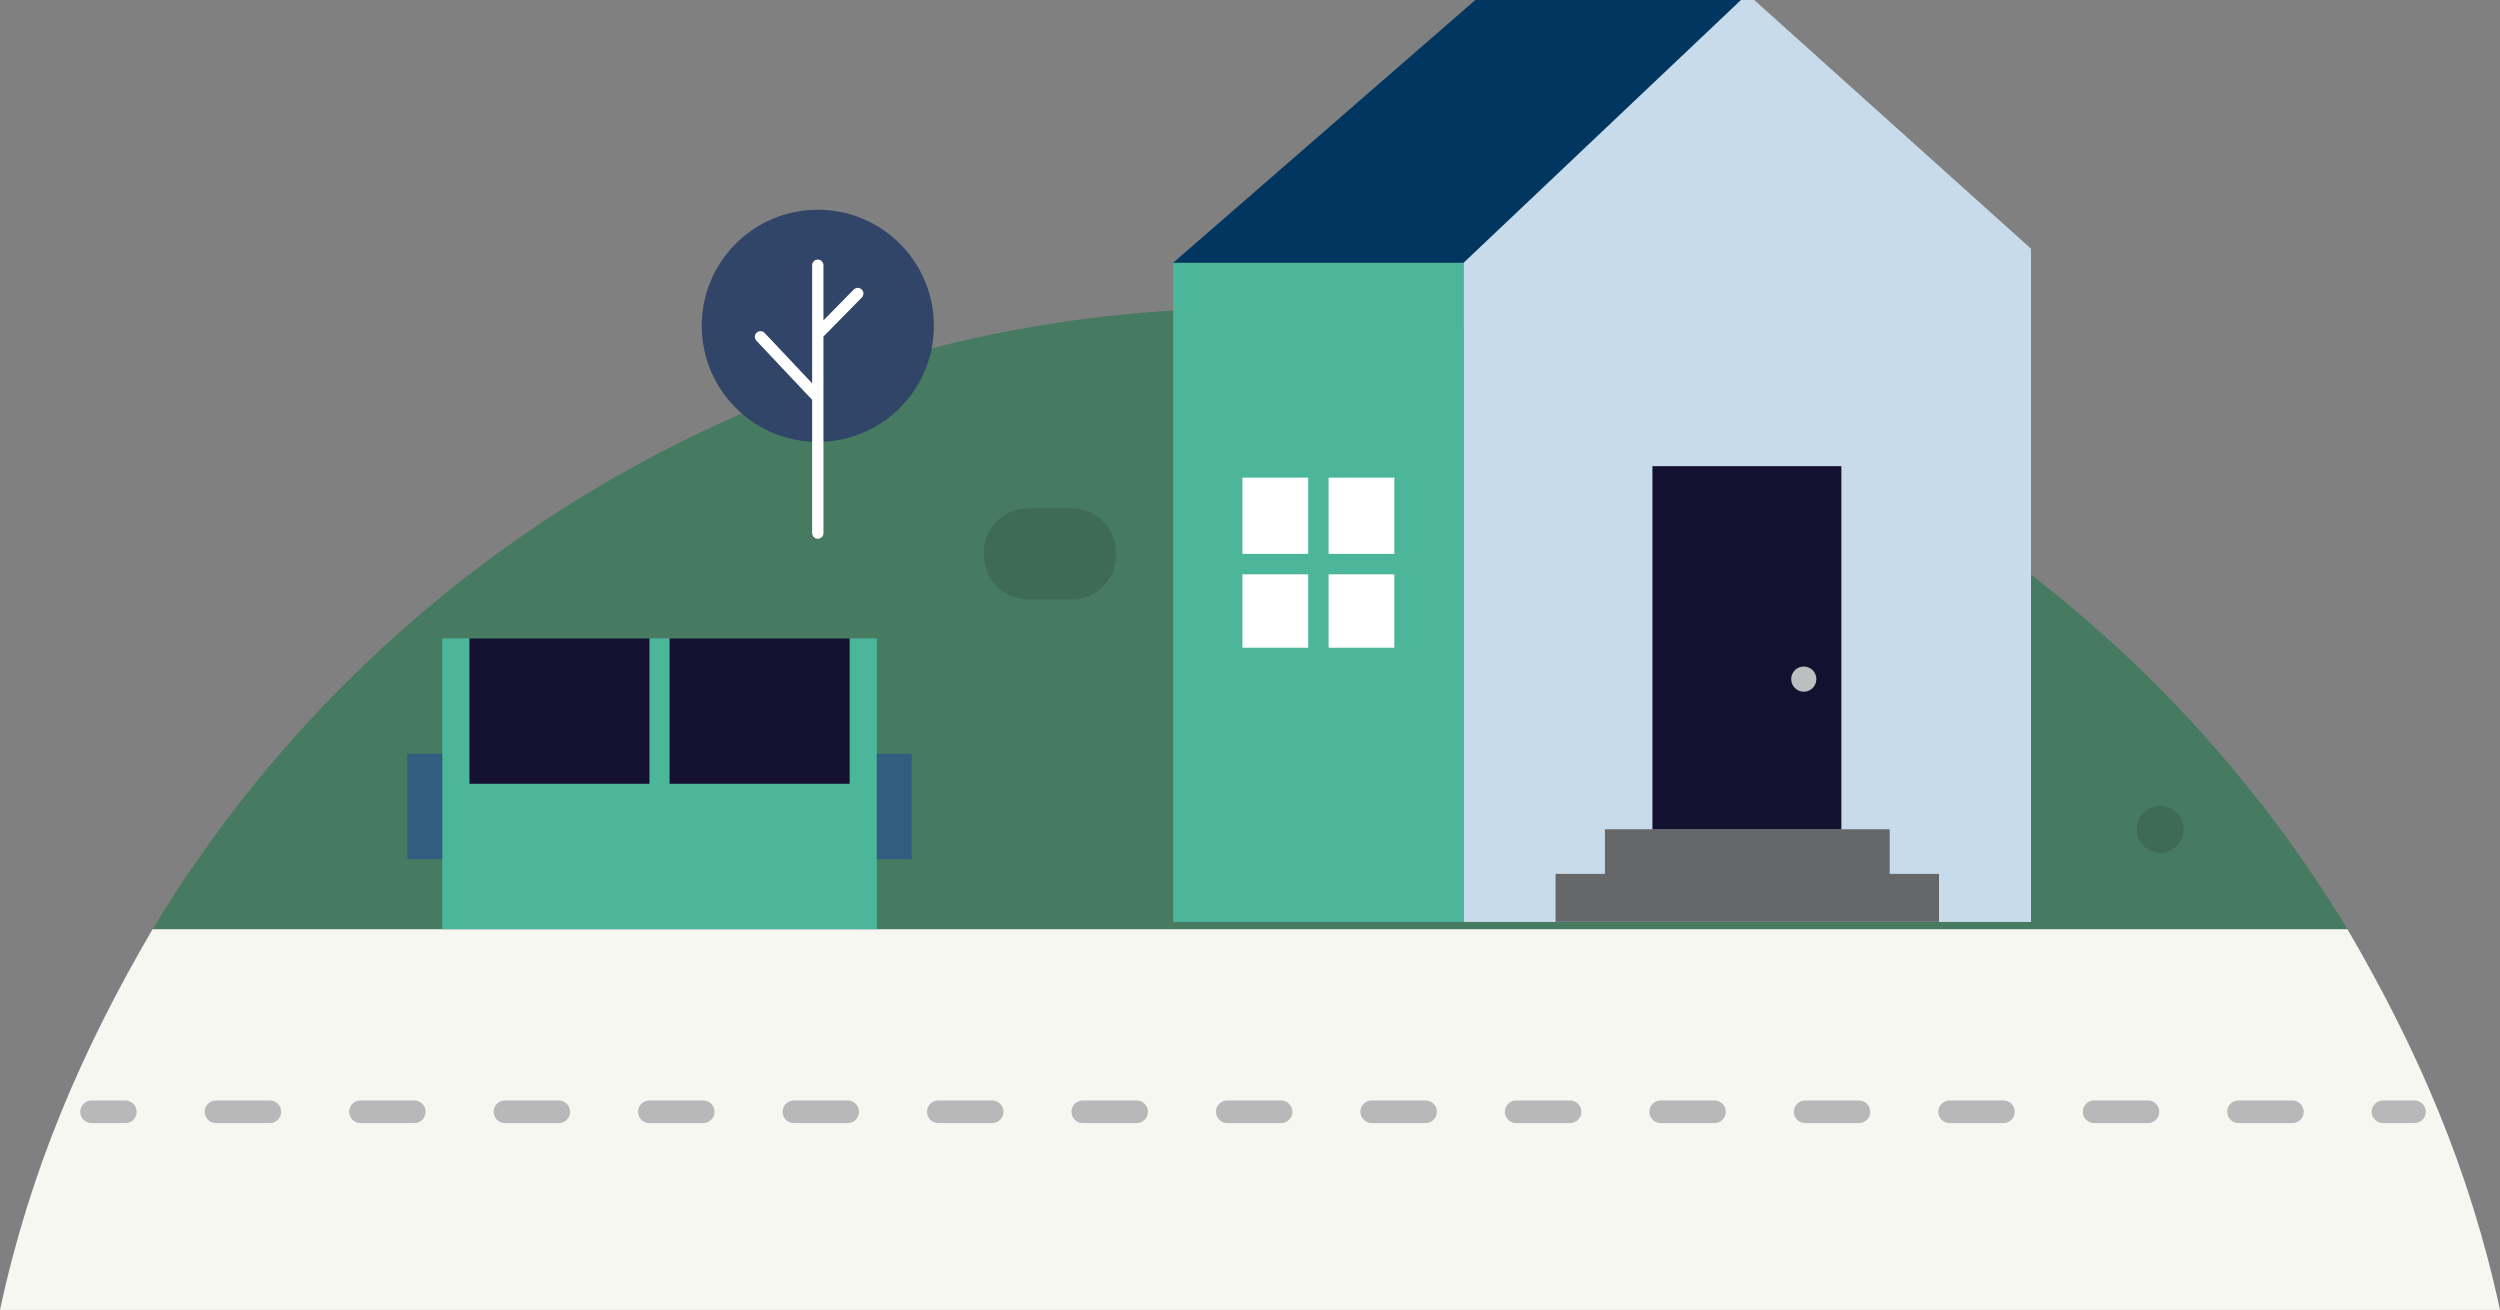
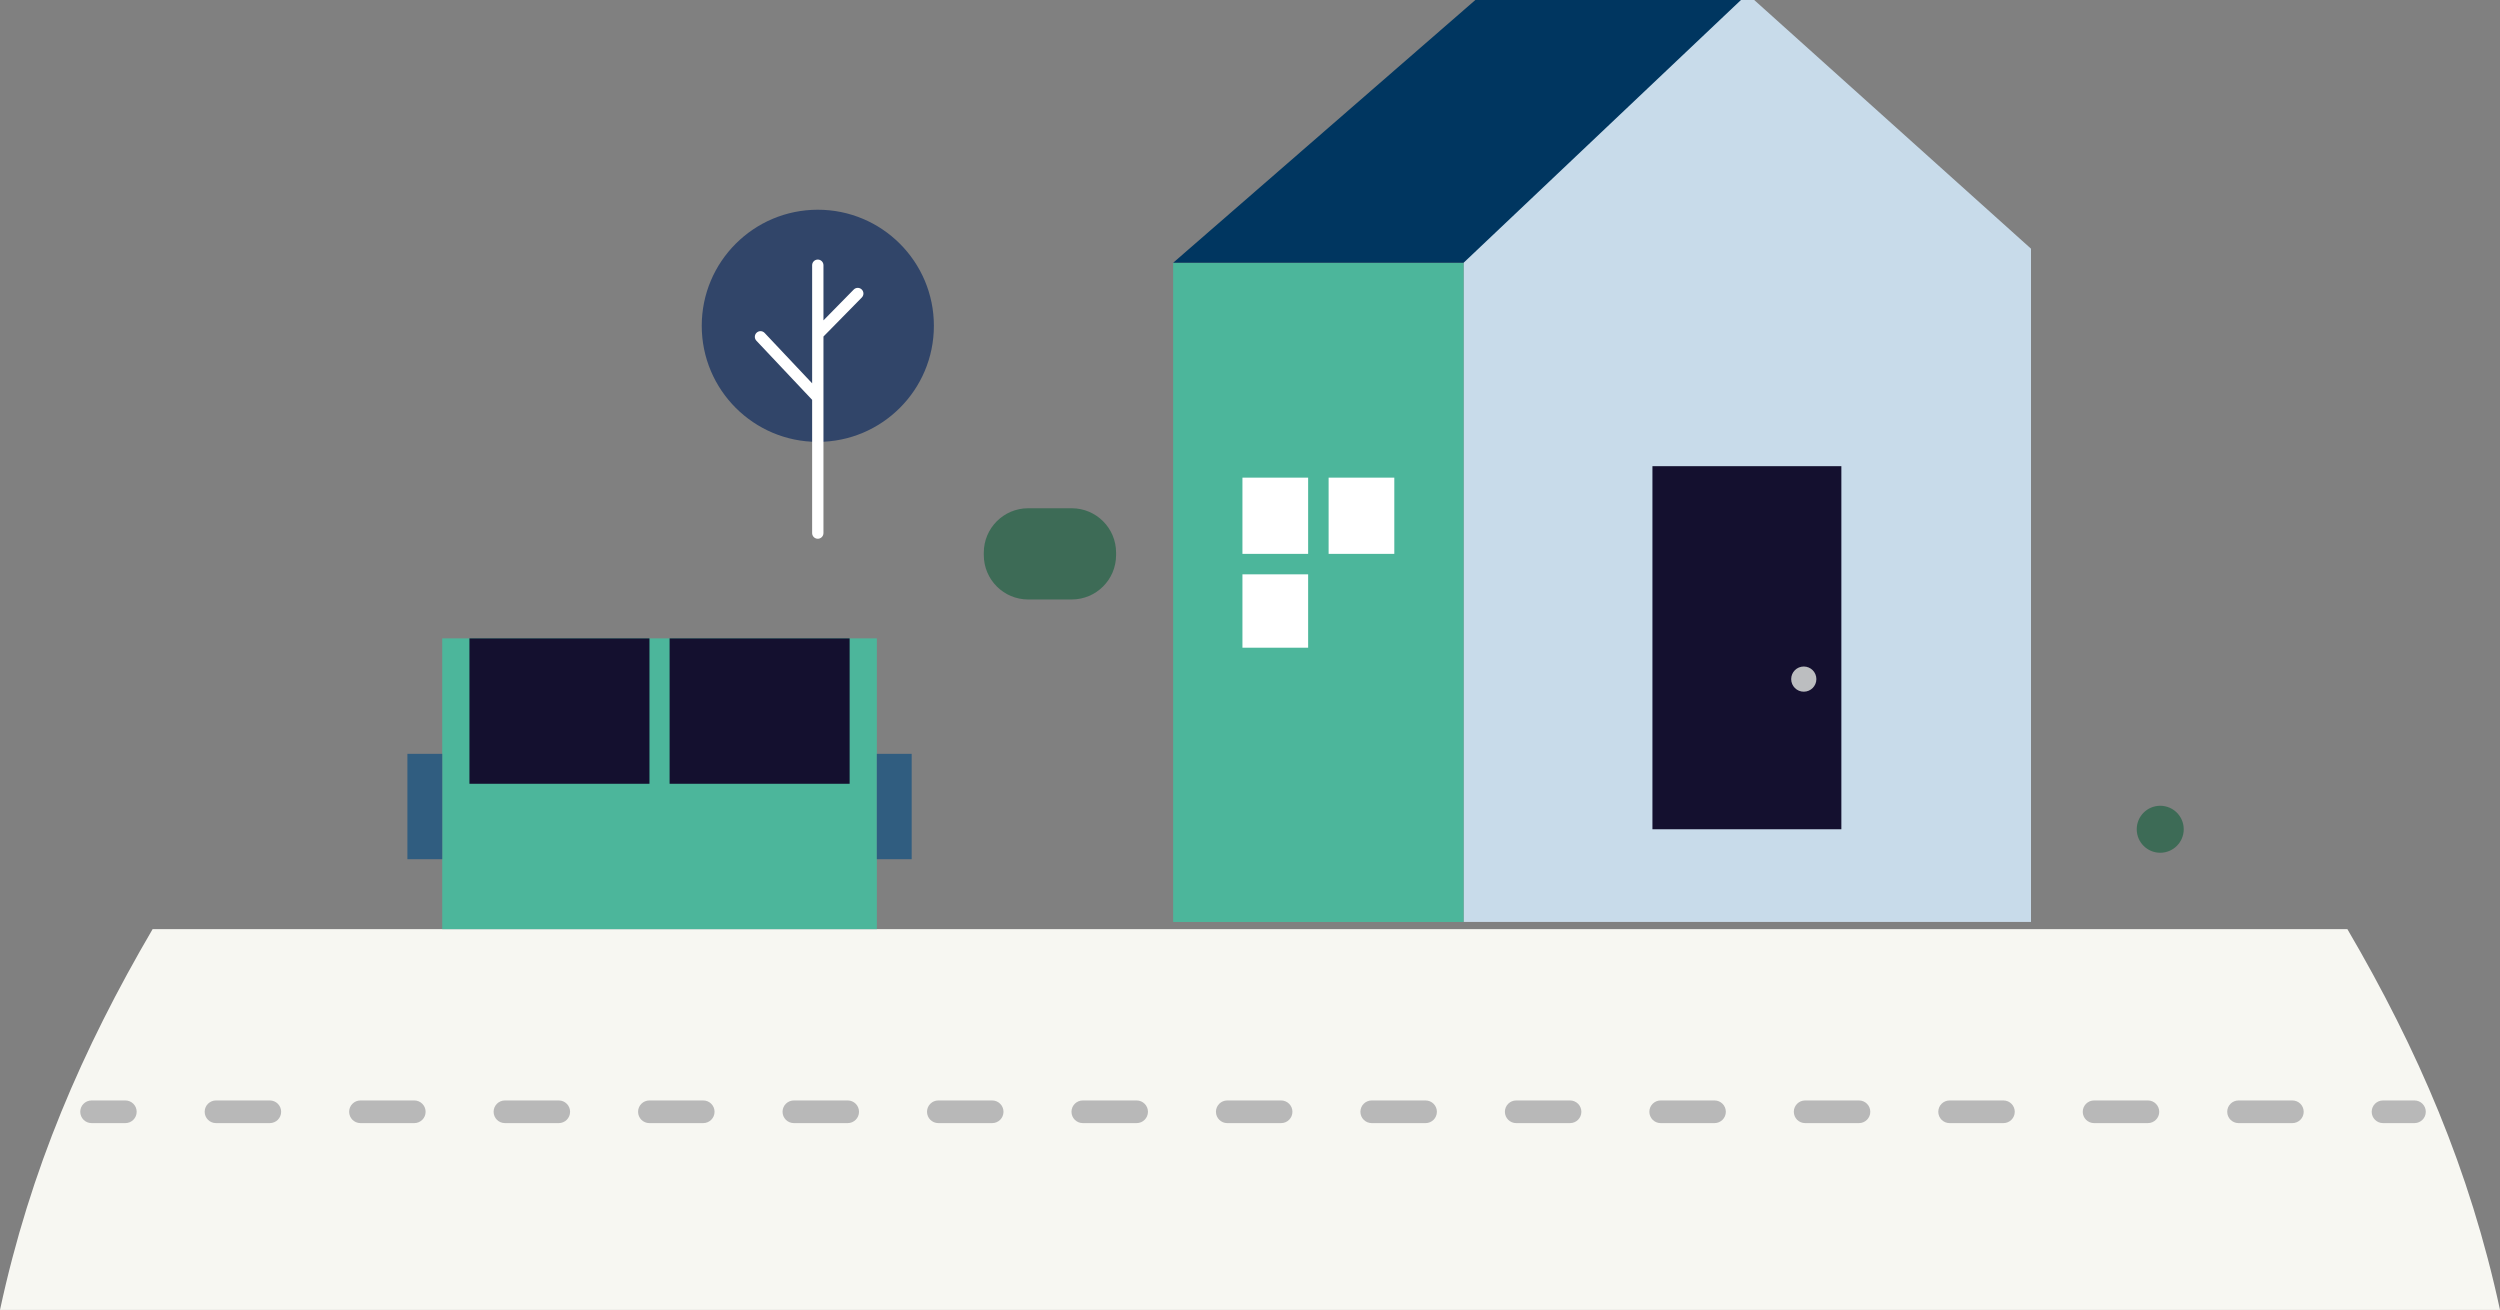
<svg xmlns="http://www.w3.org/2000/svg" version="1.1" x="0px" y="0px" width="249.501px" height="130.729px" viewBox="0 0 249.501 130.729" enable-background="new 0 0 249.501 130.729" xml:space="preserve">
  <rect x="0" y="0" width="249.501" height="130.729" fill="#808080" stroke="none" />
  <g id="Layer_1">
    <path fill="#F7F7F2" d="M15.23,92.729c-7.017,12-12.22,24-15.23,38h249.501c-3.01-14-8.213-26-15.23-38H15.23z" />
-     <path fill="#467B62" d="M124.751,30.761c-46.49,0-87.176,24.967-109.52,61.967h219.04   C211.926,55.729,171.241,30.761,124.751,30.761z" />
    <g>
      <g>
        <circle fill="#314569" cx="81.618" cy="32.515" r="11.584" />
      </g>
      <path fill="#FFFFFF" d="M86.002,28.892c-0.224-0.219-0.582-0.216-0.8,0.007l-3.02,3.073v-5.503c0-0.312-0.253-0.565-0.565-0.565    s-0.565,0.253-0.565,0.565v11.787l-4.742-5.029c-0.214-0.228-0.571-0.238-0.799-0.023c-0.228,0.214-0.238,0.572-0.023,0.799    l5.564,5.901v13.299c0,0.312,0.253,0.565,0.565,0.565s0.565-0.253,0.565-0.565V33.586l3.826-3.894    C86.228,29.469,86.225,29.111,86.002,28.892z" />
    </g>
    <g>
      <path fill="#B8B8B8" d="M240.964,112.087h-3.138c-0.625,0-1.131-0.506-1.131-1.131s0.506-1.131,1.131-1.131h3.138    c0.625,0,1.131,0.506,1.131,1.131S241.589,112.087,240.964,112.087z M228.779,112.087h-5.371c-0.625,0-1.131-0.506-1.131-1.131    s0.506-1.131,1.131-1.131h5.371c0.625,0,1.131,0.506,1.131,1.131S229.404,112.087,228.779,112.087z M214.361,112.087h-5.371    c-0.625,0-1.131-0.506-1.131-1.131s0.506-1.131,1.131-1.131h5.371c0.625,0,1.131,0.506,1.131,1.131    S214.986,112.087,214.361,112.087z M199.943,112.087h-5.371c-0.625,0-1.131-0.506-1.131-1.131s0.506-1.131,1.131-1.131h5.371    c0.625,0,1.131,0.506,1.131,1.131S200.568,112.087,199.943,112.087z M185.525,112.087h-5.371c-0.625,0-1.131-0.506-1.131-1.131    s0.506-1.131,1.131-1.131h5.371c0.625,0,1.131,0.506,1.131,1.131S186.15,112.087,185.525,112.087z M171.108,112.087h-5.371    c-0.625,0-1.131-0.506-1.131-1.131s0.506-1.131,1.131-1.131h5.371c0.625,0,1.131,0.506,1.131,1.131    S171.733,112.087,171.108,112.087z M156.69,112.087h-5.371c-0.625,0-1.131-0.506-1.131-1.131s0.506-1.131,1.131-1.131h5.371    c0.625,0,1.131,0.506,1.131,1.131S157.315,112.087,156.69,112.087z M142.272,112.087H136.9c-0.625,0-1.131-0.506-1.131-1.131    s0.506-1.131,1.131-1.131h5.371c0.625,0,1.131,0.506,1.131,1.131S142.897,112.087,142.272,112.087z M127.854,112.087h-5.371    c-0.625,0-1.131-0.506-1.131-1.131s0.506-1.131,1.131-1.131h5.371c0.625,0,1.131,0.506,1.131,1.131    S128.479,112.087,127.854,112.087z M113.436,112.087h-5.371c-0.625,0-1.131-0.506-1.131-1.131s0.506-1.131,1.131-1.131h5.371    c0.625,0,1.131,0.506,1.131,1.131S114.061,112.087,113.436,112.087z M99.018,112.087h-5.371c-0.625,0-1.131-0.506-1.131-1.131    s0.506-1.131,1.131-1.131h5.371c0.625,0,1.131,0.506,1.131,1.131S99.643,112.087,99.018,112.087z M84.6,112.087h-5.371    c-0.625,0-1.131-0.506-1.131-1.131s0.506-1.131,1.131-1.131H84.6c0.625,0,1.131,0.506,1.131,1.131S85.225,112.087,84.6,112.087z     M70.182,112.087h-5.371c-0.625,0-1.131-0.506-1.131-1.131s0.506-1.131,1.131-1.131h5.371c0.625,0,1.131,0.506,1.131,1.131    S70.807,112.087,70.182,112.087z M55.764,112.087h-5.371c-0.625,0-1.131-0.506-1.131-1.131s0.506-1.131,1.131-1.131h5.371    c0.625,0,1.131,0.506,1.131,1.131S56.389,112.087,55.764,112.087z M41.346,112.087h-5.371c-0.625,0-1.131-0.506-1.131-1.131    s0.506-1.131,1.131-1.131h5.371c0.625,0,1.131,0.506,1.131,1.131S41.971,112.087,41.346,112.087z M26.928,112.087h-5.371    c-0.625,0-1.131-0.506-1.131-1.131s0.506-1.131,1.131-1.131h5.371c0.625,0,1.131,0.506,1.131,1.131S27.553,112.087,26.928,112.087    z M12.51,112.087H9.14c-0.625,0-1.131-0.506-1.131-1.131s0.506-1.131,1.131-1.131h3.369c0.625,0,1.131,0.506,1.131,1.131    S13.135,112.087,12.51,112.087z" />
    </g>
    <g>
      <g>
        <rect x="44.135" y="63.711" fill="#4CB69B" width="43.374" height="29.02" />
      </g>
      <g>
        <rect x="66.826" y="63.711" fill="#14102F" width="17.967" height="14.51" />
      </g>
      <g>
        <rect x="46.85" y="63.711" fill="#14102F" width="17.967" height="14.51" />
      </g>
      <g>
        <rect x="40.659" y="75.233" fill="#305D80" width="3.476" height="10.516" />
      </g>
      <g>
        <rect x="87.509" y="75.233" fill="#305D80" width="3.476" height="10.516" />
      </g>
    </g>
    <g>
      <g>
        <g>
          <polygon fill="#C8DBEA" points="202.695,92.012 146.066,92.012 146.066,24.82 174.381,-0.619 202.695,24.82     " />
        </g>
        <g>
          <rect x="117.081" y="26.224" fill="#4CB69B" width="28.985" height="65.788" />
        </g>
        <g>
          <polygon fill="#003660" points="174.381,-0.6 147.93,-0.6 117.081,26.224 146.066,26.224     " />
        </g>
      </g>
      <g>
        <g>
          <rect x="123.996" y="47.669" fill="#FFFFFF" width="6.556" height="7.607" />
        </g>
        <g>
          <rect x="132.596" y="47.669" fill="#FFFFFF" width="6.556" height="7.607" />
        </g>
        <g>
          <rect x="123.996" y="57.319" fill="#FFFFFF" width="6.556" height="7.322" />
        </g>
        <g>
-           <rect x="132.596" y="57.319" fill="#FFFFFF" width="6.556" height="7.322" />
-         </g>
+           </g>
      </g>
-       <polygon fill="#656769" points="188.591,87.214 188.591,82.761 160.17,82.761 160.17,87.214 155.247,87.214 155.247,92.001     193.514,92.001 193.514,87.214   " />
      <g>
        <rect x="164.914" y="46.525" fill="#14102F" width="18.855" height="36.236" />
      </g>
      <g>
        <circle fill="#BCBEC0" cx="180.018" cy="67.775" r="1.257" />
      </g>
    </g>
    <g>
      <path fill="#3D6B56" d="M111.386,55.399c0,2.446-1.983,4.429-4.429,4.429h-4.344c-2.446,0-4.429-1.983-4.429-4.429v-0.246    c0-2.446,1.983-4.429,4.429-4.429h4.344c2.446,0,4.429,1.983,4.429,4.429V55.399z" />
    </g>
    <g>
      <circle fill="#3D6B56" cx="215.592" cy="82.761" r="2.345" />
    </g>
  </g>
  <g id="Layer_2">
</g>
</svg>